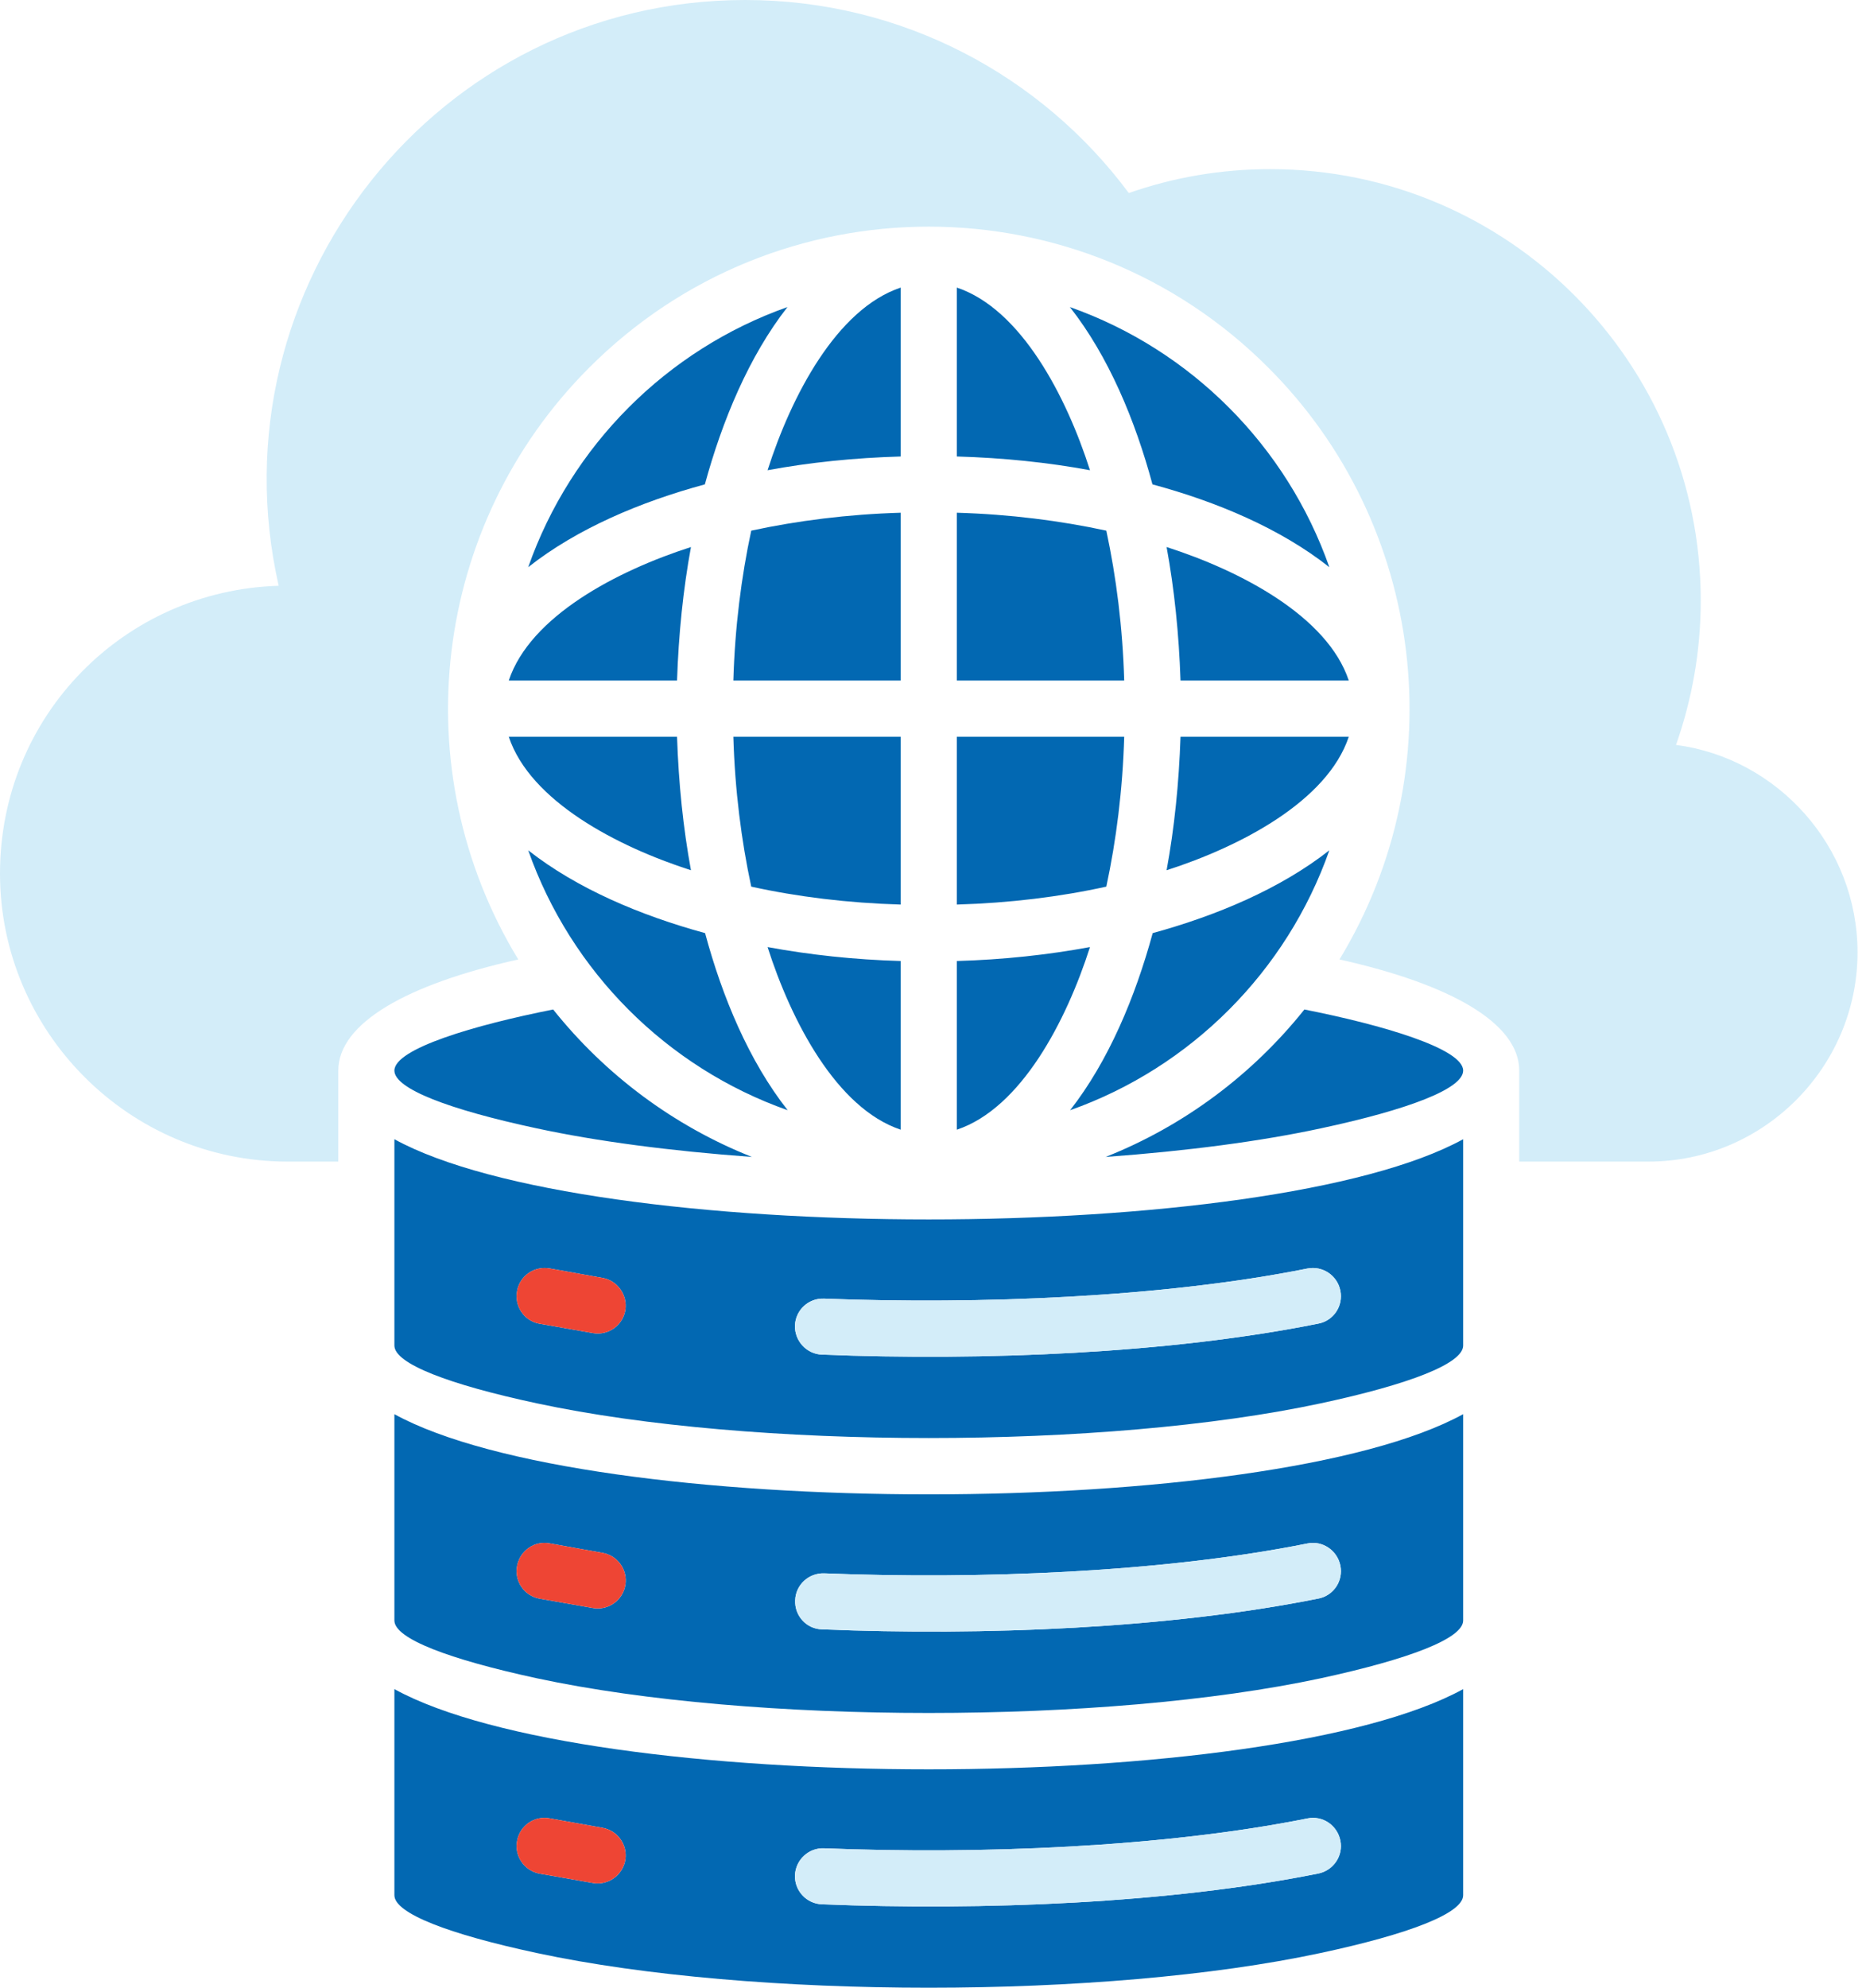
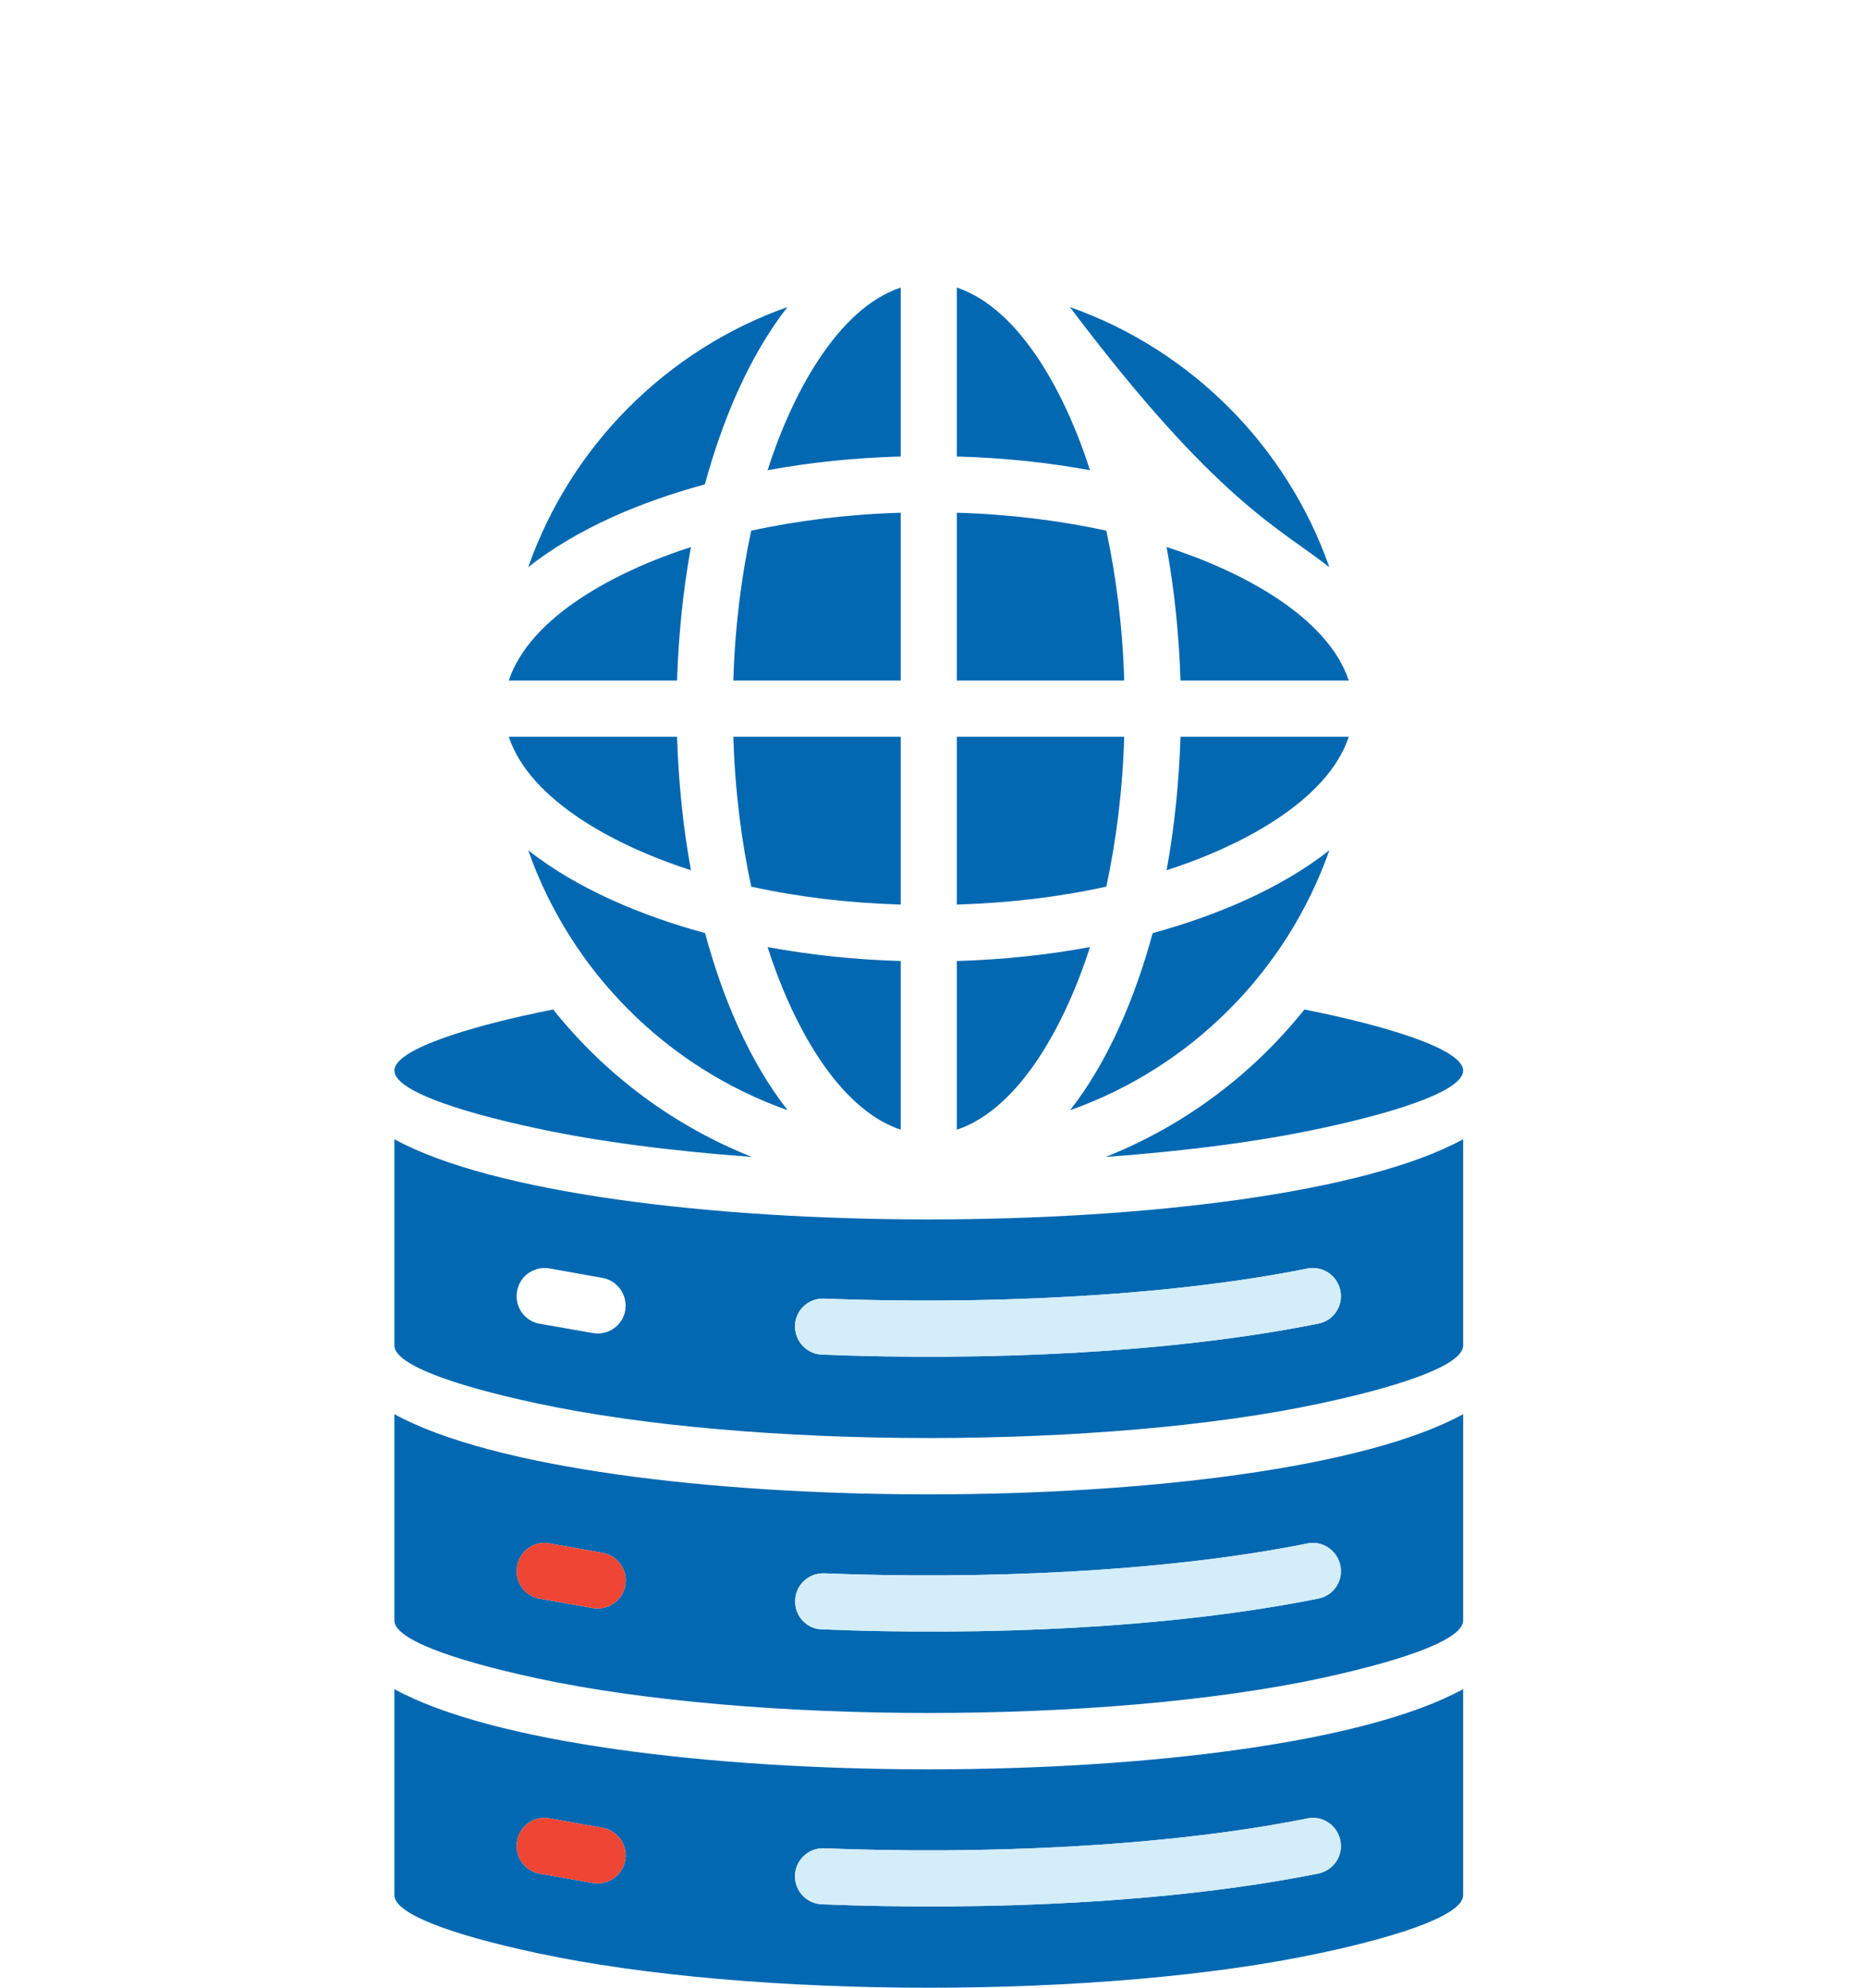
<svg xmlns="http://www.w3.org/2000/svg" width="201" height="214" viewBox="0 0 201 214" fill="none">
-   <path fill-rule="evenodd" clip-rule="evenodd" d="M140.505 108.681C134.891 115.711 127.518 121.217 119.098 124.554C127.946 123.91 135.843 122.862 142.265 121.479C151.732 119.453 157.607 117.213 157.607 115.259C157.607 112.899 148.949 110.349 140.505 108.681ZM59.585 108.681C51.141 110.349 42.483 112.899 42.483 115.259C42.483 117.213 48.358 119.453 57.825 121.479C64.248 122.862 72.144 123.91 80.993 124.554C72.573 121.217 65.199 115.711 59.585 108.681ZM42.483 122.647V144.86C42.483 146.814 48.358 149.054 57.825 151.08C81.064 156.061 119.026 156.061 142.265 151.08C151.732 149.054 157.607 146.814 157.607 144.86V122.647C136.628 134.159 63.462 134.159 42.483 122.647ZM63.914 143.525L58.063 142.5C56.446 142.19 55.375 140.594 55.708 138.949C56.018 137.305 57.611 136.256 59.252 136.566L64.842 137.567C66.483 137.829 67.601 139.378 67.363 141.023C67.102 142.667 65.556 143.787 63.914 143.525ZM142.003 142.5C125.972 145.718 105.968 146.528 88.533 145.837C86.868 145.765 85.583 144.359 85.631 142.691C85.702 141.023 87.106 139.736 88.771 139.807C105.397 140.451 125.282 139.688 140.838 136.566C142.479 136.256 144.049 137.305 144.382 138.949C144.715 140.594 143.645 142.19 142.003 142.5ZM42.483 152.248V174.461C42.483 176.415 48.358 178.632 57.825 180.681C81.064 185.662 119.026 185.662 142.265 180.681C151.732 178.632 157.607 176.415 157.607 174.461V152.248C136.628 163.76 63.462 163.76 42.483 152.248ZM63.914 173.126L58.087 172.101C56.446 171.791 55.375 170.195 55.708 168.55C56.041 166.906 57.611 165.833 59.252 166.167L64.842 167.168C66.483 167.43 67.625 168.955 67.363 170.624C67.102 172.268 65.556 173.388 63.914 173.126ZM142.003 172.101C125.972 175.319 105.968 176.129 88.533 175.414C86.868 175.366 85.583 173.96 85.655 172.292C85.702 170.624 87.106 169.337 88.771 169.384C105.397 170.052 125.282 169.289 140.838 166.167C142.455 165.833 144.049 166.906 144.382 168.55C144.715 170.195 143.645 171.791 142.003 172.101ZM42.483 181.849V204.038C42.483 205.992 48.358 208.233 57.825 210.259C81.064 215.24 119.026 215.24 142.241 210.259C151.732 208.233 157.607 205.992 157.607 204.038V181.849C136.628 193.361 63.462 193.361 42.483 181.849ZM63.914 202.727L58.063 201.702C56.446 201.369 55.375 199.772 55.708 198.151C56.018 196.507 57.611 195.434 59.252 195.768L64.842 196.769C66.483 197.031 67.601 198.556 67.363 200.201C67.102 201.845 65.556 202.989 63.914 202.727ZM142.003 201.702C125.972 204.92 105.968 205.706 88.533 205.015C86.868 204.944 85.583 203.561 85.631 201.893C85.702 200.225 87.106 198.914 88.771 198.985C105.397 199.653 125.282 198.89 140.838 195.768C142.479 195.434 144.049 196.507 144.382 198.151C144.715 199.772 143.645 201.369 142.003 201.702ZM115.244 33.057C119.407 38.348 122.285 45.26 124.14 52.148C131.038 54.007 137.912 56.891 143.193 61.062C138.602 48.001 128.279 37.657 115.244 33.057ZM56.898 61.062C62.178 56.891 69.052 54.007 75.926 52.148C77.805 45.26 80.683 38.348 84.822 33.057C71.811 37.657 61.488 48.001 56.898 61.062ZM75.95 100.458C69.052 98.575 62.178 95.691 56.898 91.544C61.488 104.581 71.811 114.925 84.846 119.525C80.683 114.234 77.805 107.346 75.95 100.458ZM124.164 100.458C122.285 107.346 119.407 114.234 115.268 119.525C128.279 114.925 138.602 104.581 143.193 91.544C137.912 95.691 131.038 98.575 124.164 100.458ZM82.681 50.623C87.201 49.788 92.006 49.288 97.024 49.145V30.96C90.103 33.272 85.227 42.662 82.681 50.623ZM82.681 101.96C85.227 109.92 90.103 119.31 97.024 121.622V103.461C92.006 103.318 87.201 102.794 82.681 101.96ZM103.066 103.461V121.622C109.988 119.31 114.864 109.92 117.409 101.96C112.89 102.794 108.085 103.318 103.066 103.461ZM103.066 30.96V49.145C108.085 49.288 112.89 49.788 117.409 50.623C114.864 42.662 109.988 33.272 103.066 30.96ZM125.663 58.893C126.495 63.421 126.995 68.259 127.161 73.264H145.286C142.979 66.329 133.607 61.443 125.663 58.893ZM119.169 57.129C114.198 56.056 108.775 55.365 103.066 55.199V73.264H121.096C120.929 67.544 120.239 62.11 119.169 57.129ZM80.921 57.129C79.851 62.11 79.161 67.544 78.995 73.264H97.024V55.199C91.316 55.365 85.893 56.056 80.921 57.129ZM54.804 73.264H72.929C73.096 68.259 73.595 63.421 74.428 58.893C66.483 61.443 57.112 66.329 54.804 73.264ZM72.929 79.318H54.804C57.112 86.253 66.483 91.139 74.428 93.689C73.595 89.161 73.096 84.347 72.929 79.318ZM78.995 79.318C79.161 85.038 79.851 90.472 80.921 95.453C85.893 96.549 91.316 97.217 97.024 97.384V79.318H78.995ZM103.066 79.318V97.384C108.775 97.217 114.198 96.549 119.169 95.453C120.239 90.472 120.929 85.038 121.096 79.318H103.066ZM127.161 79.318C126.995 84.347 126.495 89.161 125.663 93.689C133.607 91.139 142.979 86.253 145.286 79.318H127.161Z" fill="#0268B2" />
+   <path fill-rule="evenodd" clip-rule="evenodd" d="M140.505 108.681C134.891 115.711 127.518 121.217 119.098 124.554C127.946 123.91 135.843 122.862 142.265 121.479C151.732 119.453 157.607 117.213 157.607 115.259C157.607 112.899 148.949 110.349 140.505 108.681ZM59.585 108.681C51.141 110.349 42.483 112.899 42.483 115.259C42.483 117.213 48.358 119.453 57.825 121.479C64.248 122.862 72.144 123.91 80.993 124.554C72.573 121.217 65.199 115.711 59.585 108.681ZM42.483 122.647V144.86C42.483 146.814 48.358 149.054 57.825 151.08C81.064 156.061 119.026 156.061 142.265 151.08C151.732 149.054 157.607 146.814 157.607 144.86V122.647C136.628 134.159 63.462 134.159 42.483 122.647ZM63.914 143.525L58.063 142.5C56.446 142.19 55.375 140.594 55.708 138.949C56.018 137.305 57.611 136.256 59.252 136.566L64.842 137.567C66.483 137.829 67.601 139.378 67.363 141.023C67.102 142.667 65.556 143.787 63.914 143.525ZM142.003 142.5C125.972 145.718 105.968 146.528 88.533 145.837C86.868 145.765 85.583 144.359 85.631 142.691C85.702 141.023 87.106 139.736 88.771 139.807C105.397 140.451 125.282 139.688 140.838 136.566C142.479 136.256 144.049 137.305 144.382 138.949C144.715 140.594 143.645 142.19 142.003 142.5ZM42.483 152.248V174.461C42.483 176.415 48.358 178.632 57.825 180.681C81.064 185.662 119.026 185.662 142.265 180.681C151.732 178.632 157.607 176.415 157.607 174.461V152.248C136.628 163.76 63.462 163.76 42.483 152.248ZM63.914 173.126L58.087 172.101C56.446 171.791 55.375 170.195 55.708 168.55C56.041 166.906 57.611 165.833 59.252 166.167L64.842 167.168C66.483 167.43 67.625 168.955 67.363 170.624C67.102 172.268 65.556 173.388 63.914 173.126ZM142.003 172.101C125.972 175.319 105.968 176.129 88.533 175.414C86.868 175.366 85.583 173.96 85.655 172.292C85.702 170.624 87.106 169.337 88.771 169.384C105.397 170.052 125.282 169.289 140.838 166.167C142.455 165.833 144.049 166.906 144.382 168.55C144.715 170.195 143.645 171.791 142.003 172.101ZM42.483 181.849V204.038C42.483 205.992 48.358 208.233 57.825 210.259C81.064 215.24 119.026 215.24 142.241 210.259C151.732 208.233 157.607 205.992 157.607 204.038V181.849C136.628 193.361 63.462 193.361 42.483 181.849ZM63.914 202.727L58.063 201.702C56.446 201.369 55.375 199.772 55.708 198.151C56.018 196.507 57.611 195.434 59.252 195.768L64.842 196.769C66.483 197.031 67.601 198.556 67.363 200.201C67.102 201.845 65.556 202.989 63.914 202.727ZM142.003 201.702C125.972 204.92 105.968 205.706 88.533 205.015C86.868 204.944 85.583 203.561 85.631 201.893C85.702 200.225 87.106 198.914 88.771 198.985C105.397 199.653 125.282 198.89 140.838 195.768C142.479 195.434 144.049 196.507 144.382 198.151C144.715 199.772 143.645 201.369 142.003 201.702ZM115.244 33.057C131.038 54.007 137.912 56.891 143.193 61.062C138.602 48.001 128.279 37.657 115.244 33.057ZM56.898 61.062C62.178 56.891 69.052 54.007 75.926 52.148C77.805 45.26 80.683 38.348 84.822 33.057C71.811 37.657 61.488 48.001 56.898 61.062ZM75.95 100.458C69.052 98.575 62.178 95.691 56.898 91.544C61.488 104.581 71.811 114.925 84.846 119.525C80.683 114.234 77.805 107.346 75.95 100.458ZM124.164 100.458C122.285 107.346 119.407 114.234 115.268 119.525C128.279 114.925 138.602 104.581 143.193 91.544C137.912 95.691 131.038 98.575 124.164 100.458ZM82.681 50.623C87.201 49.788 92.006 49.288 97.024 49.145V30.96C90.103 33.272 85.227 42.662 82.681 50.623ZM82.681 101.96C85.227 109.92 90.103 119.31 97.024 121.622V103.461C92.006 103.318 87.201 102.794 82.681 101.96ZM103.066 103.461V121.622C109.988 119.31 114.864 109.92 117.409 101.96C112.89 102.794 108.085 103.318 103.066 103.461ZM103.066 30.96V49.145C108.085 49.288 112.89 49.788 117.409 50.623C114.864 42.662 109.988 33.272 103.066 30.96ZM125.663 58.893C126.495 63.421 126.995 68.259 127.161 73.264H145.286C142.979 66.329 133.607 61.443 125.663 58.893ZM119.169 57.129C114.198 56.056 108.775 55.365 103.066 55.199V73.264H121.096C120.929 67.544 120.239 62.11 119.169 57.129ZM80.921 57.129C79.851 62.11 79.161 67.544 78.995 73.264H97.024V55.199C91.316 55.365 85.893 56.056 80.921 57.129ZM54.804 73.264H72.929C73.096 68.259 73.595 63.421 74.428 58.893C66.483 61.443 57.112 66.329 54.804 73.264ZM72.929 79.318H54.804C57.112 86.253 66.483 91.139 74.428 93.689C73.595 89.161 73.096 84.347 72.929 79.318ZM78.995 79.318C79.161 85.038 79.851 90.472 80.921 95.453C85.893 96.549 91.316 97.217 97.024 97.384V79.318H78.995ZM103.066 79.318V97.384C108.775 97.217 114.198 96.549 119.169 95.453C120.239 90.472 120.929 85.038 121.096 79.318H103.066ZM127.161 79.318C126.995 84.347 126.495 89.161 125.663 93.689C133.607 91.139 142.979 86.253 145.286 79.318H127.161Z" fill="#0268B2" />
  <path fill-rule="evenodd" clip-rule="evenodd" d="M144.379 198.151C144.712 199.772 143.642 201.369 142.001 201.702C125.969 204.92 105.965 205.706 88.53 205.015C86.865 204.944 85.581 203.561 85.628 201.893C85.7 200.225 87.103 198.914 88.768 198.985C105.394 199.653 125.279 198.89 140.835 195.768C142.476 195.434 144.046 196.507 144.379 198.151Z" fill="#D3EDF9" />
  <path fill-rule="evenodd" clip-rule="evenodd" d="M67.361 200.201C67.1 201.845 65.554 202.989 63.912 202.727L58.061 201.702C56.444 201.369 55.373 199.772 55.706 198.151C56.016 196.507 57.609 195.434 59.25 195.768L64.84 196.769C66.481 197.031 67.599 198.556 67.361 200.201Z" fill="#EE4534" />
  <path fill-rule="evenodd" clip-rule="evenodd" d="M67.361 170.623C67.1 172.268 65.554 173.388 63.912 173.126L58.085 172.101C56.444 171.791 55.373 170.194 55.706 168.55C56.039 166.905 57.609 165.833 59.25 166.166L64.84 167.167C66.481 167.429 67.623 168.955 67.361 170.623Z" fill="#EE4534" />
  <path fill-rule="evenodd" clip-rule="evenodd" d="M144.381 168.55C144.714 170.194 143.643 171.791 142.002 172.101C125.97 175.318 105.966 176.129 88.531 175.414C86.866 175.366 85.582 173.96 85.653 172.292C85.701 170.623 87.104 169.336 88.769 169.384C105.395 170.051 125.28 169.288 140.836 166.166C142.454 165.833 144.048 166.905 144.381 168.55Z" fill="#D3EDF9" />
  <path fill-rule="evenodd" clip-rule="evenodd" d="M144.379 138.949C144.712 140.594 143.642 142.191 142.001 142.5C125.969 145.718 105.965 146.528 88.53 145.837C86.865 145.766 85.581 144.359 85.628 142.691C85.7 141.023 87.103 139.736 88.768 139.807C105.394 140.451 125.279 139.688 140.835 136.566C142.476 136.256 144.046 137.305 144.379 138.949Z" fill="#D3EDF9" />
-   <path fill-rule="evenodd" clip-rule="evenodd" d="M67.361 141.023C67.1 142.667 65.554 143.787 63.912 143.525L58.061 142.5C56.444 142.191 55.373 140.594 55.706 138.949C56.016 137.305 57.609 136.256 59.25 136.566L64.84 137.567C66.481 137.829 67.599 139.378 67.361 141.023Z" fill="#EE4534" />
-   <path fill-rule="evenodd" clip-rule="evenodd" d="M200.087 102.531C200.087 114.901 189.954 125.054 177.585 125.054H163.647V115.258C163.647 110.158 156.273 105.963 144.285 103.294C156.725 82.821 153.514 56.485 136.65 39.611C116.432 19.329 83.655 19.329 63.437 39.611C46.573 56.485 43.362 82.821 55.825 103.294C43.814 105.963 36.44 110.158 36.44 115.258V125.054H30.945C13.938 125.054 0 111.087 0 94.046C0 77.006 13.415 63.564 30.018 63.063C22.739 30.888 47.096 0 80.277 0C97.189 0 112.198 8.151 121.593 20.783C126.35 19.114 131.488 18.209 136.816 18.209C162.434 18.209 183.199 39.015 183.199 64.66C183.199 70.118 182.247 75.337 180.535 80.199C186.029 80.914 190.905 83.655 194.426 87.635C197.946 91.615 200.087 96.835 200.087 102.531Z" fill="#D3EDF9" />
</svg>